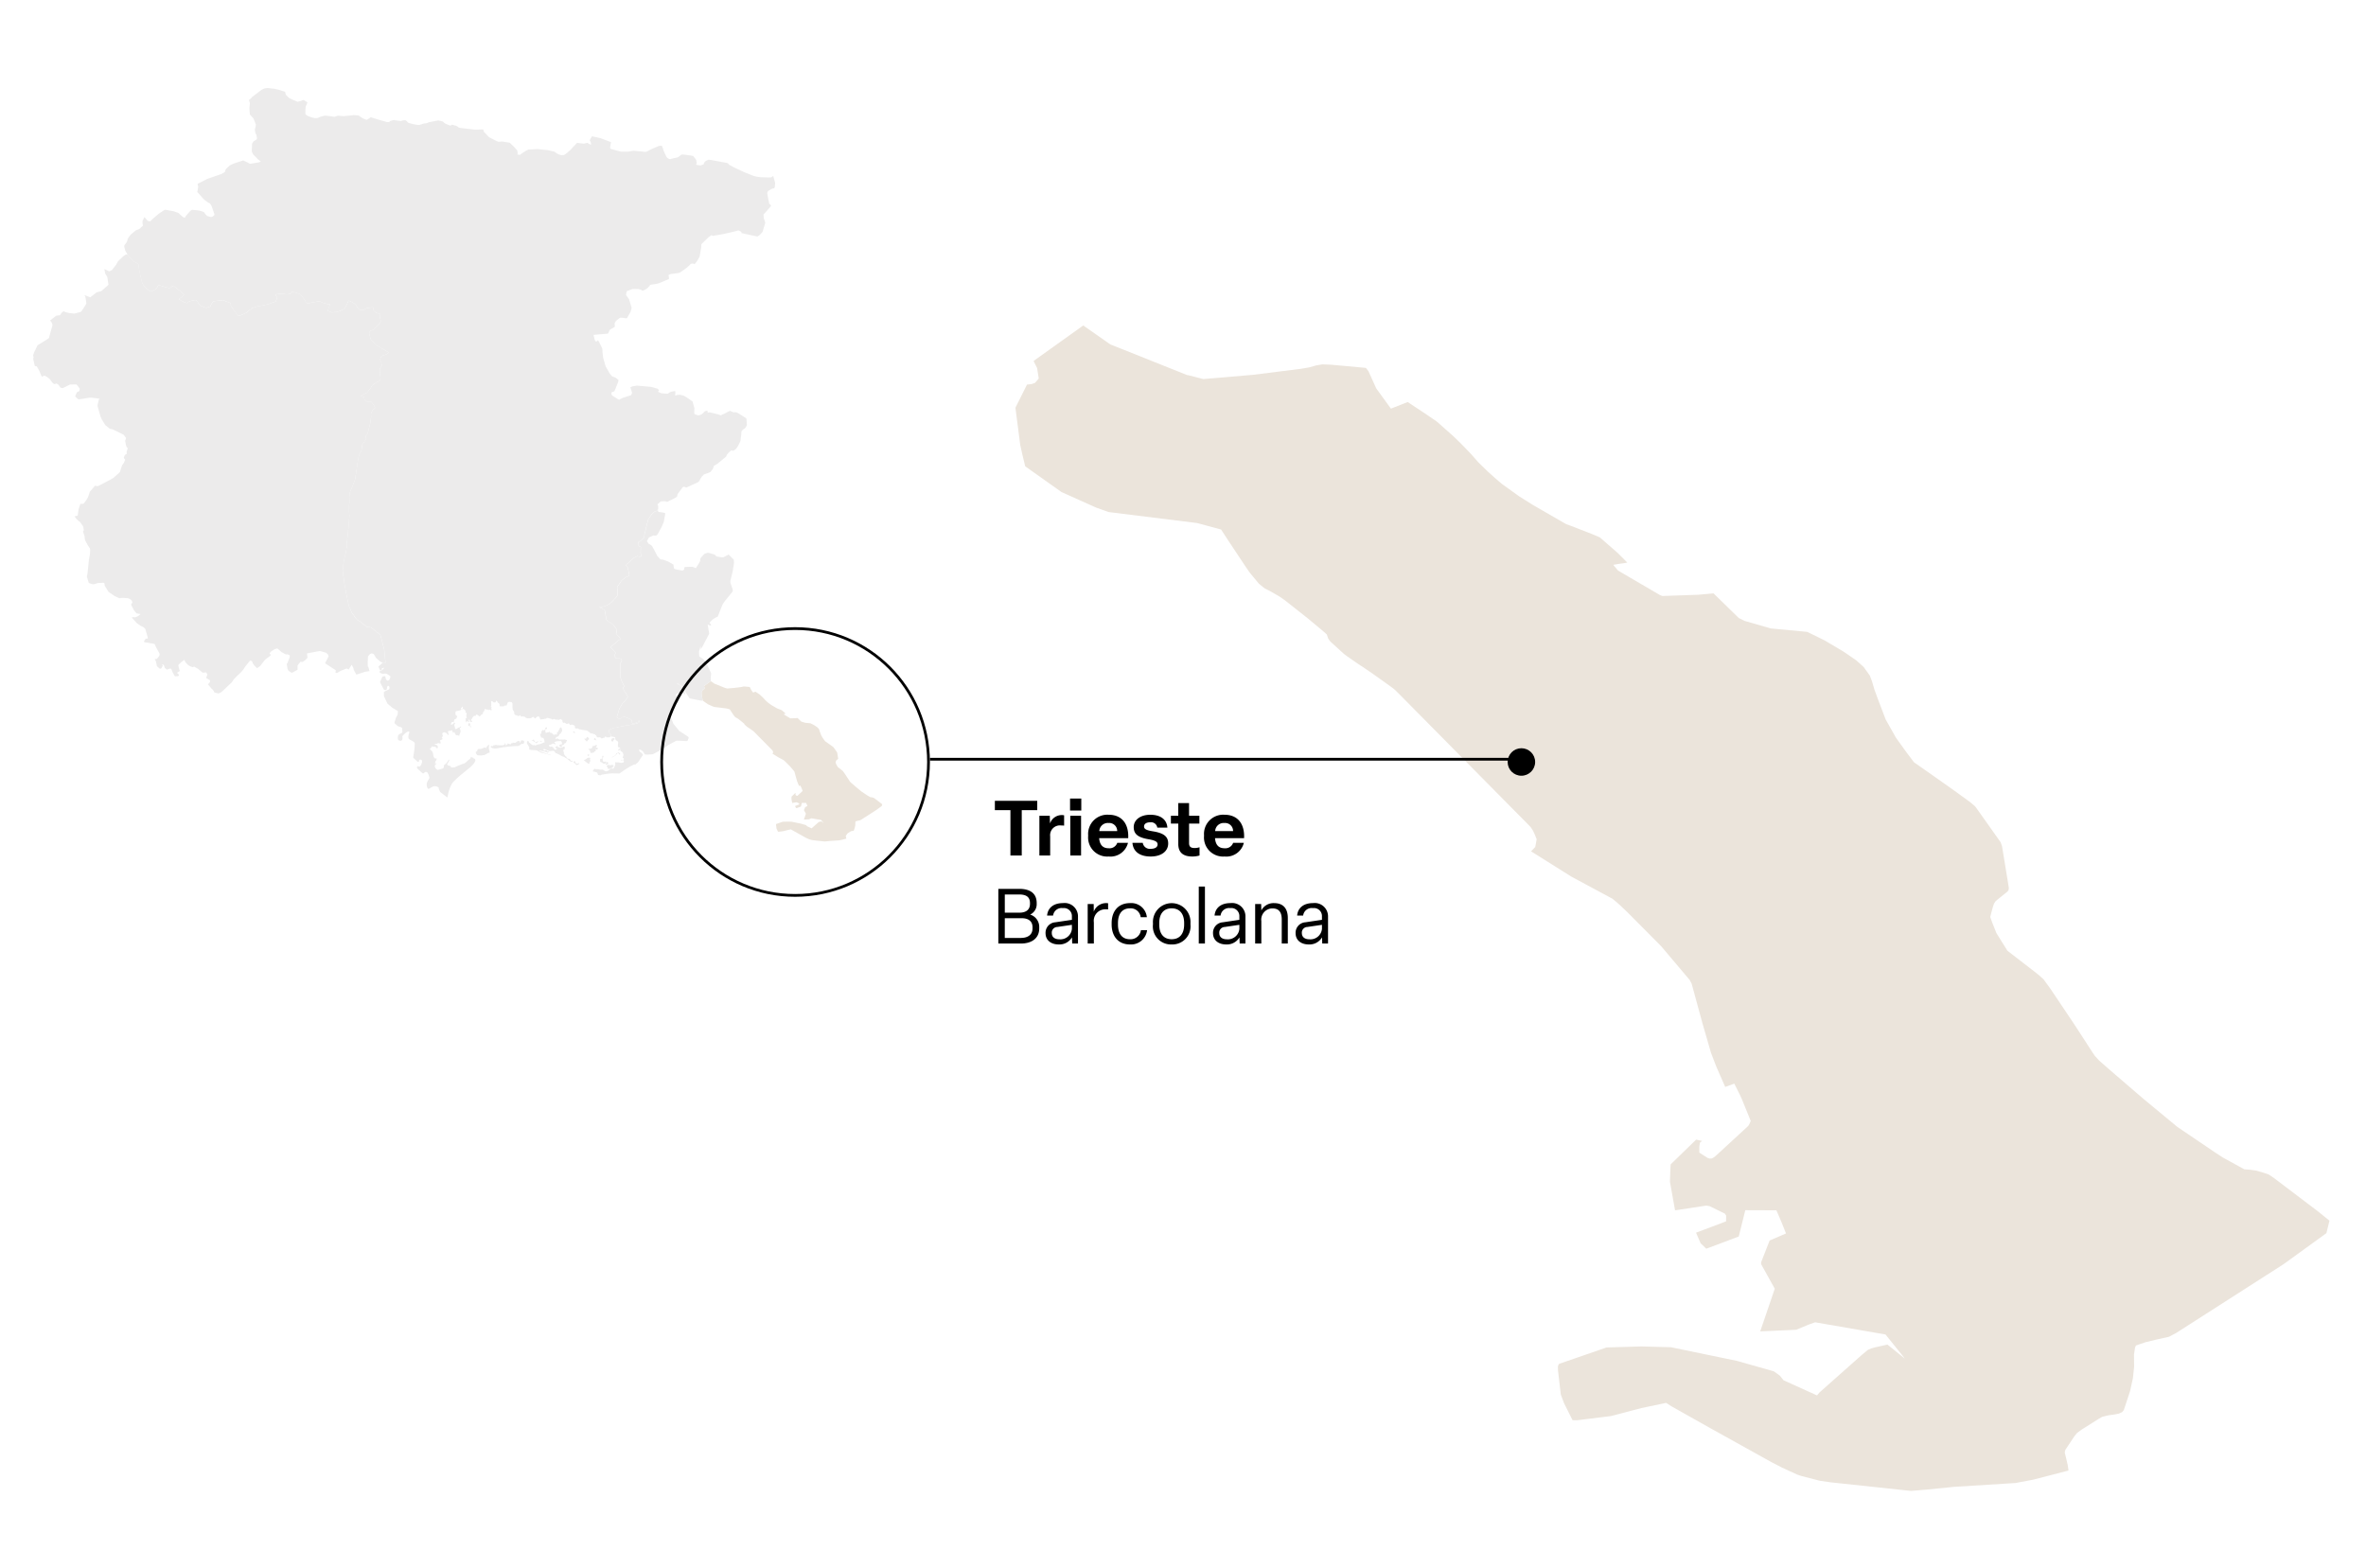
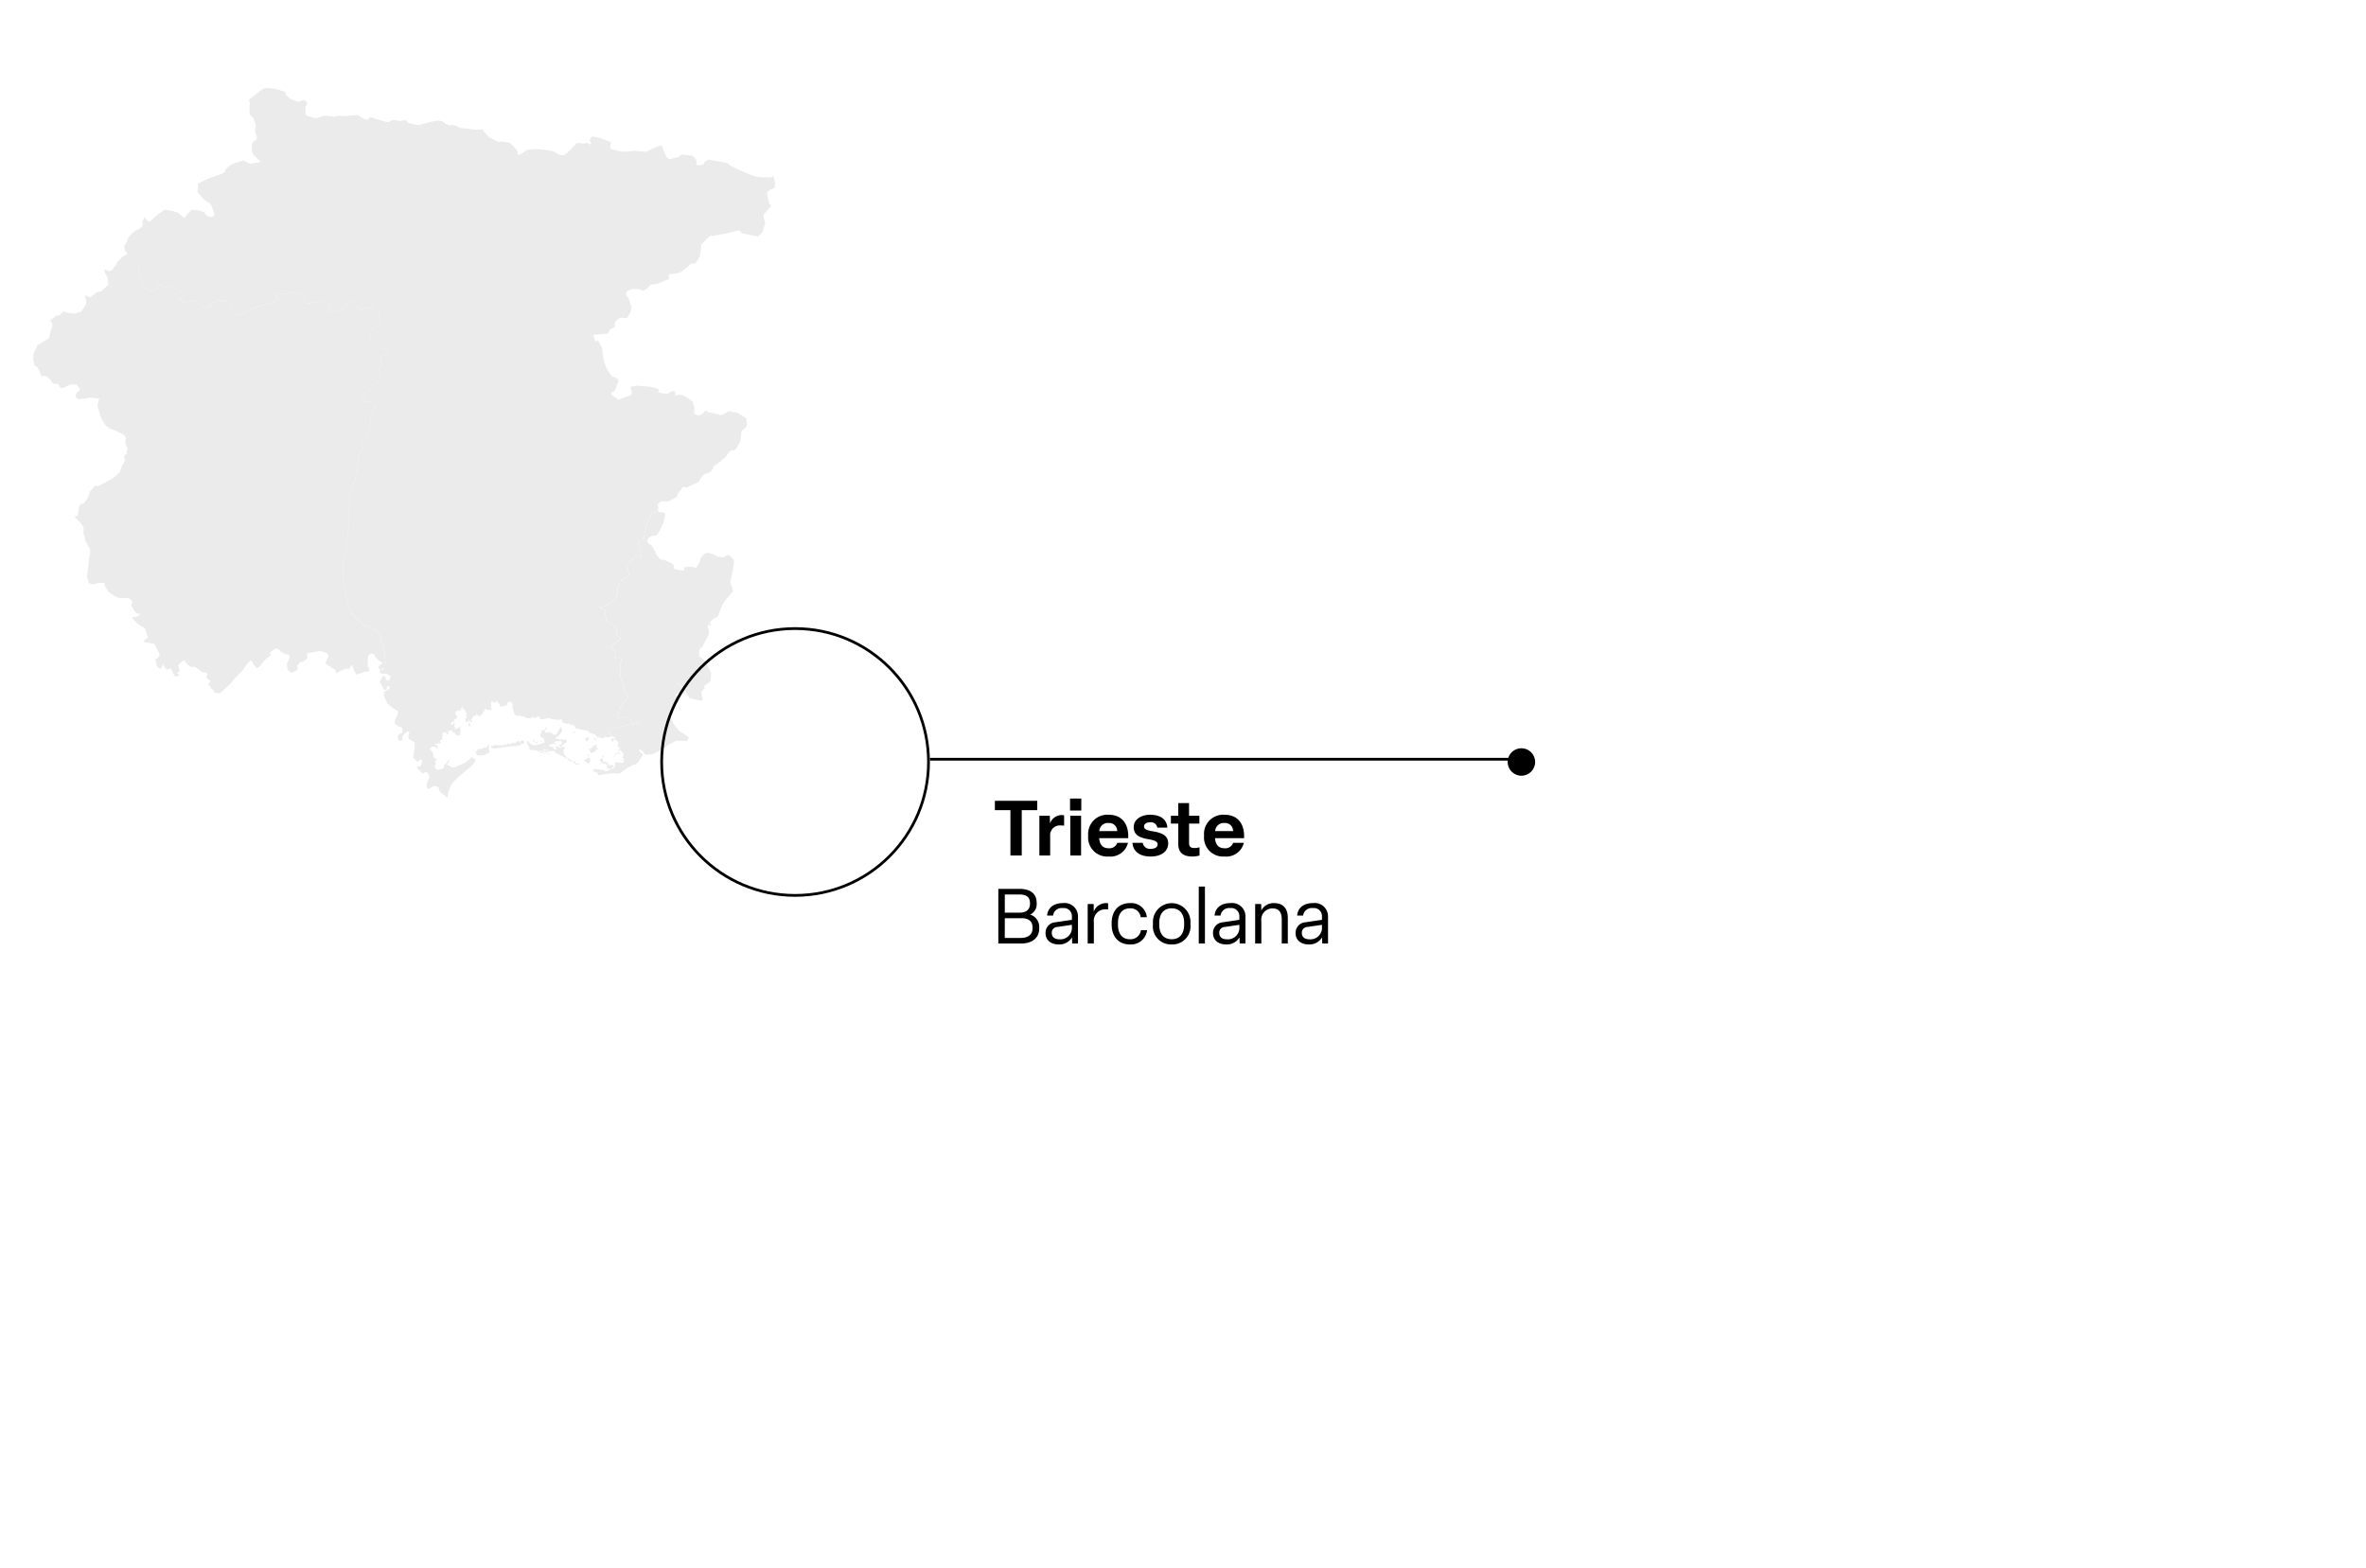
<svg xmlns="http://www.w3.org/2000/svg" width="430" height="285" viewBox="0 0 430 285">
  <rect x="0" y="0" width="430" height="285" fill="#808080" stroke="none" />
  <defs>
    <clipPath id="clip-path">
      <rect id="Rettangolo_147" data-name="Rettangolo 147" width="154.336" height="136.976" fill="#ecebeb" />
    </clipPath>
    <clipPath id="clip-DICEMBRE_Trieste-Barcolana_ENG">
      <rect width="430" height="285" />
    </clipPath>
  </defs>
  <g id="DICEMBRE_Trieste-Barcolana_ENG" clip-path="url(#clip-DICEMBRE_Trieste-Barcolana_ENG)">
    <rect width="430" height="285" fill="#fff" />
    <g id="Raggruppa_5225" data-name="Raggruppa 5225" transform="translate(6 15.997)">
      <path id="Tracciato_7631" data-name="Tracciato 7631" d="M16.841,845.026l-.125.077-.278.206-.161.138-.837.8-.243.457-.058.119-.8,1.023-.426.2-.072.019-.7-.331-.18-.09.122.66.023.117v0l.048.129.08.117.07.093.183.324.043.178.191,1.255-1.253,1.1-.071.058-.053.007-.775.2-1.157.91-.96-.367-.131-.052.18.261.144.819.026.266.02.231-.154.254-.131.213-.624.959-.218.107-1,.259-.108.008-.9-.1-.673-.166-.181-.108-.076-.04-.091.019-.116.066-.017.009-.087.065-.082.079-.346.487-.638.069-.054.023-1.086.843.11.146.109.144.1.16.069.221.038.13-.006.1L2.887,860.2l-.266.187-.366.241-1.336.818-.075.043-.042.057-.623,1.3L0,863.4v0l.056.145v0l.058.113-.088.31L.3,865.194l.051.041.02.018.054.043.059.018.184.015.514.883.179.5.052.121.042.081.169.27.059.066.053-.024.063-.08.044-.053.225-.041.073-.007.029.013.034.017.262.138.054.032.477.367.292.372.185.27.3.275.216.037.085-.045.086-.047.084-.017.082.032.2.13.1.072.333.483-.006.009.4.122.1-.033.119-.056.5-.246.517-.258.139-.071,1.164-.014.385.458.2.3-.006.169-.031.194-.053.091-.044.041-.07.047-.092.03-.078,0L8.045,870l-.132.192-.25.606.034.037.131.132.192.186.126.107.1.049.1.032,1.081-.17.752-.119.092-.009.128-.011.093,0,.107,0,1.052.131.48.084-.186.178-.194.882-.023.106.009.122.009.079.535,1.882.244.529.615.988.78.639.08.032.434.094.786.37,1.261.631.245.325.17.233,0,.04-.006.1-.038.121-.02.043-.043.087-.041.159.171.885.092.2.1.107.054.068.02.1,0,.091-.036.122-.044.138-.092.271.017.4-.085.035-.113.048-.092.072-.029.037v0l-.038.057-.026.041-.129.3-.017.134.05.082.072.073.067.05.051.123-.006.034-.006.046-.02.044-.243.5-.017.031-.134.189-.108.107-.386,1.178-.023.063-.1.134-1.063.951-.138.086-.591.332-.981.519-.653.337-.489.243-.068,0-.277-.043-.071-.017-.1-.024-.931,1.093-.1.278-.118.377-.147.387-.172.316-.156.226-.334.448-.11.134-.194.047-.4-.007-.322,1-.126.836,0,.183-.023.088-.062.031-.121.042-.139.036-.267.059.127.184.171.215.063.067.311.325.031.029.05.028.035.018.1.063.068.047.051.065.092.125.395.555v0l.035.054.045.09.109.568v.065l-.03.078-.023.05-.088.125.283.878.009.162.068.508.485.916.432.644.026.314-.044.723-.2,1.1-.227,2.279-.128.667v.014l0,.011.327,1.071.009.025,0,.008v0l.029.043.179.068.443.135.074.012.063.009.074,0,.2-.028.122-.024.365-.131.05-.028,1.072-.058.071.028.14.131v.276l.06.165.029.048.627,1,1.047.731.073.046.413.191.357.165.209.033.07-.019.073-.026.5-.011.72.044.113.017.073.025.029.015.047.025.148.079.142.083.053.031.079.088.082.107.1.235.006.02v.051l-.112.189-.071.115-.045.056.009.067v.006l.448.881.3.419.06.064.177.179.064.03.652.1-.075.071-.373.312-.05.029-.5.2h-.017l-.131-.031-.152-.025-.215.043-.051.071.906,1,.672.468.38.186.16.071.32.316.39,1.369.076.334-.026.031-.03.031-.105-.013-.014,0-.127.005-.109.045-.045.048,0,0-.268.41.03.09.119.069,1.788.306.271.6.633,1.152L23,917.7l-.023.151-.054.154-.374.456-.056.044-.092.027-.153.02-.137-.018.227.43.171.853,0,.011.5.448.082.03.129-.023.036-.014.06-.046.267-.462.009-.039-.043-.052-.039-.04-.041-.05.014-.055.036-.018.072.012h0l.086.056.062.062.052.06.03.057.042.129.061.2.006.042.394.345.51-.179.116-.035.087.033.091.084.077.114.033.108.023.091.176.4.312.544.039.026.125.013.382-.009.054-.013.035-.021.067-.043.037-.034.026-.029.009-.083-.03-.074-.079-.1-.111-.094-.092-.069-.026-.054.023-.029.039-.026.348-.224.038-.015.035,0,.023.008-.156-.51-.034-.119-.1-.491.066-.07.407-.411.619-.467.064.107.035.08.088.176.072.108.307.343.057.054.05.04.315.217.1.04.406.16.172-.031.069-.057.031-.027.684.38.9.74.564-.063.038.012.043.041.023.021.026.026.15.3,0,.039-.143.364-.1.2.711.423.02.074-.023.268-.235.286-.123.122.684.81.092.068.09.1.128.15.108.15.011.072-.006.068-.009.023.713.2.061.013.083-.008.312-.134.06-.031.1-.075.032-.025.343-.292,1.223-1.166.293-.267.374-.563.822-.85.049-.027.039-.023.405-.394.239-.274.006-.006.294-.373.055-.084.042-.084.017-.044.408-.537.522-.626.108-.087.205.05.213.237.014.04-.023.052-.02.027.273.385.035.05.068.077.093.1.213.205.1.091.059.045.014.011.089-.06.332-.236.07-.053.031-.023.049-.052.078-.089.121-.153.105-.15.283-.365.25-.3.086-.089.069-.06.52-.388.1-.059.323-.317v0l-.006-.008-.255-.287.272-.309.059-.067.534-.336.208-.086.255-.087.071.018.125.044.156.138.491.454.811.429.313-.019.382.186h0l.011.009-.023.346-.4,1.025-.046.067-.067.051-.014.034,0,.048.129.854.158.33.02.025.009.01.492.331.158.019.074-.024.919-.509V920.4l0-.7.557-.682.041.021.207.029.15-.016.49-.358.369-.392-.05-.312-.023-.144v-.007l-.017-.056.011-.27,1.722-.331.626-.1,1.1.312.363.339.091.324-.635,1.254.166.107,1.768,1.155.017.075-.078.326.156.075.132.026h.02l.64-.386,1.081-.431.382.184.419-.662.111-.2.083.109.219.405.052.2.031.185.064.129.218.4.126.227.075.133,1.2-.383.314-.106.056-.018.821-.128-.209-.766-.057-.034-.049-.087-.009-.733.048-1.038.329-.412.29-.148.353.064.057.071.07.087.029.036.072.113.088.138.017.03.009.015.134.247.738.648.49.261.036.08.234-.008.083-.012.106-.026.046-.025-.235-2.284-.211-.948-.488-1.833-.46-.378-.531-.428-.665-.525-.067-.028-.249-.052-.109-.023-.1-.01-.2-.01-1.009-.7-.151-.178-.442-.279-.256-.156-.518-.685L58,910.217l-.073-.127-.373-.854-.174-.433-.479-2.3-.2-1.079-.068-.375-.338-2.408,0-.224.119-1.091.068-.591.052-.233.282-1.1.273-1.578-.029-.437v-.105l.009-.139.014-.152.222-2.068.075-.723.119-1.693-.05-.808-.009-.739.023-.617.046-.281-.029-.948.031-.35.044-.346.044-.17.084-.216.272-.622.587-1.5.208-1.413.336-2.235.095-.415.122-.449.154-.4.1.023.171-.574.057-.206.026-.134.014-.091-.02-.222.009-.127.041-.137.311-.372.383-.67-.075-.31.014-.127.085-.231.155-.154.1-.151.475-1.9.154-1.168-.026-.16-.011-.147,0-.154.044-.141.151-.348.081-.155.157-.187.2-.151.167-.112-.278-.477-.12-.176-.238-.318,0,0-.139-.147h-.011l-.129.01-.2,0-.366-.067-.058-.011-.035-.014-.376-.317-.014-.054L60.175,871l-.011-.039-.1-.058-.38-.16-.123-.028,1.168-.623.6-.745.3-.516.029-.028.045-.047.02-.021.522-.379.35-.212.311-.138.086-.046.183-.33-.061-.646-.046-.125-.033-1.139.137-.123.067-.111.154-.28.02-.078-.13-.514-.03-.071-.105-.231-.084-.229.261-.577.123-.084.254-.08.373-.141.16-.064.107-.055.05-.026.107-.071.075-.054.1-.092-.483-.3-1.811-1.051-.123-.086-.864-.949-.051-.157-.241-.944.006-.087.029-.119.19-.281.11-.059.085-.009.08-.023.2-.07.017-.012.052-.04.822-.8.325-.337.156-.241.056-.1-.026-.119-.179-.727.006-.542-.568-.154-.162-.083-.165-.112-.129-.111-.079-.082-.02-.064-.071-.519-.179-.028-.081,0-.882.129-.433.217-.078.078h-.809l-.116-.09-.133-.129-.208-.263-.026-.044-.078-.147-.113-.15-.047-.053-.044-.044-.305-.283-.36-.207-.589-.265-.035.1-.246.518-.324.653-.066.121-.138.175-1.316.516-.145.017-.758.056-.135-.03-.619-.266-.011-.045.017-.065.017-.051.1-.212.153-.382.16-.441L54,854.016l-.068-.028-.061.05-.082.045-.066,0-.131-.03-.833-.244-.547-.235-.1-.037-.067-.019-.483.077-.383.064-.365.065-.5.1-.158.047-.372-.032-.132-.036-.082-.1-.026-.128-.017-.132-.081-.123-.645-.78-.429-.407-.2-.073-.118-.034-.163-.043-.429-.113-.068-.042-.236-.093-.138.162-.107.127-.088.094-.04.043-.253.046-.445.06-.836-.143-1.125.14-.006.049.069.194.07.131.133.194-.245.7-1.141.419-.633.174-.7.163-.434.066-.122-.012-1.216.381-.871.636-.062.1-.332.228-.948.39-.3.1-.134-.063-1.239-1.651-.042-.075-.02-.077-.026-.1,0-.079.014-.258-.088-.039-.2-.083-1.142-.446-1.482.175-.19.061-.138.078-.308.46-.041.095-.029.111-.031.084-.061.086-.055.034-.57.2-.124.01-.13-.015-.737-.311-.089-.008-.441-.453L30,853.781l-.053-.155-.014-.081-.053-.046-.3-.185-.1-.038-.79.179-.309.112-.158.067-.066.09-.117.07-.123.03-.13-.033-.277-.095-1.048-.57.428-.28.059-.033.285-.266.173-.161.017-.055-.009-.08-.038-.077-1.795-1.453-.054,0-.248.082-.108.066-.06.077-.073.062-.063.035-.244.067-1.158-.315-.778-.251-.207.409-.054.1-.087.113-.112.106-.1.087-.231.112-.607.255-.1-.052-.492-.316-.082-.06-.091-.085-.009-.009-.51-.551-.105-.181-.1-.194L19.8,850l-.063-.261-.157-.668-.242-1.091h0l-.058-.328-.046-.41-.049-.433-.173-.161,0,0-.212-.113-.48-.252L17.3,845.222l-.129-.22Z" transform="translate(0 -814.748)" fill="#ecebeb" />
-       <path id="Tracciato_7632" data-name="Tracciato 7632" d="M3393.8,3012.99l.014.031.073.147.041.261-.046.055-.046.051-.006.005-.084.028-.1.012h-.011l-.29.58.121.937.06.266.026.1.038.159.909.644.861.387.315.113,2.215.275.6.162.185.284.424.638.1.153.229.278.115.094.042.03.075.037.072.038.21.121.142.1.57.45.393.328.082.073.035.1.052.072.34.311.072.054.263.183.1.064.011.005.281.192.422.3.11.082.02.017.154.153,3.2,3.242.03.032.014.017.052.082.043.093.045.115-.023.137-.014.061-.1.106,1.01.634.989.532.029.014.114.093.054.048.215.2.032.033.813.817.713.845.048.094.27.991.213.735.131.341.224.512.228-.083.15.3.036.081.224.549-.029.069-.026.046-.02.023-.772.712-.02.017-.053.044-.053.029-.058,0-.039-.014-.017-.009-.2-.126v-.152l.017-.1.052-.04-.148-.034-.636.618-.006.059-.014.376.128.716.777-.119.088.015.382.187.03.05v.142l-.112.043-.639.24.115.266.141.135.079-.029.733-.276.163-.657.776,0,.006.009.117.273.006.014.113.283-.41.177-.21.537,0,.014,0,.043.34.611-.363,1.065v0l.9-.04.329-.136.146-.051,1.759.3.458.569.02.03-.429-.347-.239.054-.064.014-.1.026-.089.038-.162.134-1.044.927-.068.078-.837-.379-.091-.115-.123-.089-.039-.023-.919-.26-1.643-.34-.739-.02-.871.026-1.172.4-.014.006-.017.02-.014.051,0,.1.07.6.079.212.214.429.109,0,.116-.014.74-.093.757-.2.618-.129.136.087.963.542,1.538.855.26.133.377.174.108.037.465.12.275.039,2,.214.367-.031.708-.071,1.54-.1.448-.084.857-.222.02-.008-.02-.136-.037-.16-.037-.152.015-.066.225-.338.067-.084.114-.084.43-.271.086-.05.151-.036.144-.02.12-.023.083-.038.042-.052.156-.473.071-.321.031-.285,0-.309.026-.171.023-.055.1-.035.133-.045.283-.069.306-.068.179-.094,2.689-1.723,1.07-.775.076-.312-.29-.235-1.1-.836-.125-.084-.17-.056-.15-.042-.14-.02-.151-.012-.536-.294-.207-.135-.93-.63-.855-.707-.862-.742-.241-.212-.1-.115-.051-.074-.135-.206-.017-.028-.327-.5-.588-.875-.165-.227-.113-.1-.136-.108-.655-.505-.275-.44-.1-.261-.051-.142.012-.052.054-.2.029-.083.042-.065.142-.115.146-.116.032-.037.009-.058-.03-.186-.141-.86-.033-.1-.592-.835-.049-.066-.112-.095-.078-.058-.314-.228-.129-.092-.434-.306-.459-.322-.187-.249-.263-.365-.257-.455-.188-.493-.095-.258-.06-.206-.055-.144-.153-.212-.189-.17-.316-.217-.364-.216-.09-.054-.151-.076-.3-.147-.91-.086-.656-.189-.11-.054-.029-.014-.046-.044-.589-.575-.382.034-.9.031-.057-.021-1.052-.615-.087-.1-.006-.006-.026-.037.165-.028.081-.01.1-.019-.233-.234-.454-.4-.206-.087-.522-.2-.114-.041-.83-.479-.347-.218-.431-.31-.188-.162-.153-.138-.244-.237-.071-.08-.12-.135-.252-.26-.18-.175-.275-.245-.146-.129-.329-.224-.4-.261-.418.165-.368-.508-.193-.427-.065-.084-.5-.046-.353-.032-.234-.01-.157.027-.172.049-.209.036-1.2.15-1.244.105-.384-.1-.007,0-1.93-.771-.678-.474Z" transform="translate(-3271.864 -2904.269)" fill="#ebe4db" />
      <g id="Raggruppa_5224" data-name="Raggruppa 5224" transform="translate(0 0.003)">
        <g id="Raggruppa_5223" data-name="Raggruppa 5223" transform="translate(0 0)" clip-path="url(#clip-path)">
          <path id="Tracciato_7633" data-name="Tracciato 7633" d="M2519.853,2180.808l.073-.118h.118l.018.163.082.091.073.073.009.063-.082.064-.027-.136-.027-.036-.082.054-.109.019a.142.142,0,0,0-.054-.073.329.329,0,0,1-.082-.082l.091-.082Zm-3.785,4.222.167-.18.116.09.116.3.308.128.206-.1.026-.155.052.206-.052.167-.192.051-.193.064-.154-.141s-.1-.167-.154-.18a1.846,1.846,0,0,1-.206-.09Zm-6.149-3.84h.127l.218.073.036.145-.181-.054s-.036-.091-.109-.091-.109-.054-.091-.073m-1.38-.073.127-.037.091-.091.091-.036.091.2.091.145.164.127h.127l.146-.109.2-.036.036.036-.163.127-.073.054-.146.127-.109-.019-.073-.163-.2-.073-.127-.091-.073-.073h-.272l.073-.091Zm2.416-2.289.145-.073h.145v.2l-.054.091-.109.055h-.109l-.073-.145.055-.127Zm5.122.89-.109-.218.146-.018.182.091.073.2-.182-.036Zm-8.463,1.743v.164l.091.2.127.181.091.182.109.164v.218l-.018.2.363.091.89.036.29.109.309.2.309.146.545.109.636.163.29.091.327.072-.091-.072-.4-.11-.636-.2-.49-.181-.309-.091-.2-.073-.036-.091h.218l.382.091.327.073.454.109.182.127.218-.145s0-.073-.091-.073-.236-.018-.236-.018l-.036-.145-.181-.091-.236.073-.182-.036-.018-.255s.182.019.254.036a2.425,2.425,0,0,1,.309.146c.073.036.218.091.291.127a.608.608,0,0,0,.273.072c.109,0,.381-.036.381-.036s.163-.018.236-.018a.969.969,0,0,1,.254.091l.127.218.164.145.2.055.236.127.291.145.327.2.4.127a2.441,2.441,0,0,0,.327.218,1.492,1.492,0,0,1,.291.164c.073.054.272.236.272.236s.2.2.272.2a.731.731,0,0,1,.218.073s.109.109.109.036.109-.2.018-.2h-.163s-.127-.019-.164-.109a1.54,1.54,0,0,0-.164-.254l-.163-.018-.236-.055-.163-.127s.036-.181-.036-.181-.182-.146-.182-.146l-.163-.218-.091-.09-.018-.273-.091-.345a1.893,1.893,0,0,0,.018-.218c0-.091.182-.036.182-.036l.054-.345v-.145l-.218-.036-.309.163-.272.055-.236-.091s-.218.018-.218-.055a.692.692,0,0,0-.018-.145h-.164l-.181.073-.109.182.182.109.108.109-.018.055-.218.109h-.127l-.127-.145-.109-.146-.146-.2-.091-.018-.218-.073-.054.091-.218-.109-.109-.091v-.164l.164-.018.127-.055.236-.091.163-.073.055-.055.218.109.145.054.091-.054-.054-.127-.164-.091.018-.145.236-.073.163-.054.491-.036h.291l.127.163.073.309-.054.091-.254.055-.127.054-.091.164.091.109.127.054.054.091h.127l.073-.054.073-.127-.073-.055v-.145l.109.036.181-.054.109-.109.073-.146.29-.127.037-.182.163-.218-.055-.091-.436-.127-.182.036-.436-.018-.218.036s-.181-.091-.272-.145-.145-.091-.145-.091l-.2.091-.218-.036.145-.2s.055-.127.127-.127a1.311,1.311,0,0,0,.309-.127l.091-.127.091-.2.109-.091.091-.036.145-.272.091-.073.073-.254-.019-.164-.073-.236-.163-.182-.2.2-.036.2-.091.127-.127.091.054.145-.164.109-.146.036.037.145-.018.254-.019.073-.145-.073-.127-.073-.036.091-.127.072-.254-.091-.091-.091-.073-.127-.146-.073-.127.073-.073-.109-.091-.108-.109-.055-.109.109-.2.018-.127.055-.182.018-.036-.145-.073-.109.073-.182-.018-.073-.073-.054-.072-.037-.073.127s.054.164-.055.073a.518.518,0,0,1-.145-.182l-.091-.018.018.109v.055l-.073.036-.109.054-.018.073h-.091l.036.109v.291l-.218.109-.073-.109.036.109.055.145.036.127.054.164.054.182.236.054.182.036.091.145.091.291v.146l.073.2-.272.073-.418.2-.272.073-.345.073-.273.091-.054.054-.109.036-.073-.127-.127.054h-.218l-.2-.109-.2-.145-.182-.182-.127-.036-.055-.236-.091-.018h-.163l-.036.073-.018.127Zm11.032,2.824.273-.028h.145l.045.073v.109s-.063.182-.036.218a.234.234,0,0,1,.055.118v.145l-.118.091-.045.109v.127l-.055.109-.09.036a.945.945,0,0,0-.118-.091,2.087,2.087,0,0,1-.173-.127l-.136-.091-.218-.173-.154-.108-.045-.063.109-.1.164-.064.155-.082.109-.118.136-.091Zm-.036-.563.236-.073.091.127-.118.118s-.173.091-.173.054-.027-.263-.036-.227Zm3.129,1.261.1-.026.077.026.077.006.032.039-.019.071-.051.071-.039.026-.025.1-.065.02-.115.007-.058.039-.007.077a.032.032,0,0,1-.038-.026.593.593,0,0,1-.007-.09l-.1.019-.1-.064s-.013-.013-.045-.039a.629.629,0,0,1-.077-.083l-.071-.006-.1-.071-.083-.019s-.077-.025-.09-.051a.482.482,0,0,1-.026-.077l-.007-.122v-.1c0-.026.013-.135.013-.135l.006-.083.039-.026.18.006.064-.045.058-.064.045-.058.006-.1-.006-.07-.026-.1.019-.083.083-.052.058-.006.052.071.026.071-.006.051-.039.058-.045.045v.116l-.019.083s0,.013-.026,0-.057-.032-.057-.032l-.026.045.026.064.038.013.013.064.006.1v.116l.007.116.051.038.077.045.051.07h.038l.026-.025.045-.019.052.006Zm.347.161.058-.1.083-.013.109.122.045.064-.038.167-.1.064c-.032.02-.109.071-.109.071l-.129.013-.116-.058-.006-.045a.057.057,0,0,1,.032-.045.974.974,0,0,0,.09-.071l.032-.084.052-.09Zm.006.648.058-.09s.077-.045.1-.064.154-.09.154-.09l.083-.006.045.051a.788.788,0,0,0,.122.032c.026,0,.1-.013.1-.013l.09.039a.065.065,0,0,1,.064-.045.08.08,0,0,0,.071-.052l.083.026.122.006.1.058.083.083.045.083-.077-.013-.032.039-.064.045-.013.045-.019.083-.064.083-.064.019-.064.006-.052.026-.1.045-.026.032-.083.032-.039.025-.052.026-.026.006-.09-.026-.071-.02-.051.02-.09.032-.026-.064a.921.921,0,0,0-.013-.1.435.435,0,0,1-.007-.078s-.045-.1-.07-.1-.071-.077-.071-.077l-.039-.052-.032-.058Zm-2.26-3.666.1-.052.154-.115.128.026h.18l-.077.129-.116.154-.064.154.244.013.1.039-.026.231-.09.1-.141-.051-.154-.077.013.051.039.231-.077.141-.167.026-.129.206-.308.038-.154.026-.141-.013a.246.246,0,0,0-.013-.128l-.064-.193s.025-.141-.026-.154a.766.766,0,0,1-.141-.064l-.116-.115s.064-.09.116-.077a1.214,1.214,0,0,0,.257-.026l.18-.064.1-.1.077-.09-.013-.154.064-.09h.257Zm-1.367-1.646.227.073.136.127.082.209-.227.155-.082.181s-.118.109-.154.091-.136-.191-.173-.209a1.613,1.613,0,0,1-.154-.118l-.091-.2.191.018.145-.018.091-.182.009-.127Zm4.576,3.737.046-.05.082-.059.068-.05.1-.042.077-.018.073-.023.018.036-.091.046-.064.027-.1.032-.041.032-.05.036-.05.022-.045.032Zm.886-.786.054-.018.045.013.009.059-.032.036-.059.055-.059.077-.032.036-.036.05-.068.063-.046.032-.05.054-.05.05-.064.009-.023-.041.041-.036.046-.032.05-.046.045-.041.055-.032s.027-.027.027-.045,0-.073,0-.073l.022-.073.059-.064Zm.374-.843.128.013s.045-.013.045.019v.1l.039.09.026.026.013.09-.122-.026-.077-.032-.032.032-.013.064-.071.026-.039-.077v-.115l.045-.039.077-.026.045-.051-.045-.039-.071.013-.006-.071.058.007Zm-.083.661.1.064.013.071-.064.026h-.1l-.077-.038-.013-.045.064-.039Zm.161.167.058-.019.07.064.045.128-.064.071-.09.032-.058-.109-.064-.077-.083-.026.051-.007Zm-1.3-2.618.236-.118.181.036.046.127s-.009.1-.046.118-.154.073-.154.118a1.292,1.292,0,0,1-.109.245.285.285,0,0,1-.164-.018c-.054-.036-.1-.055-.118-.1a1.12,1.12,0,0,1-.036-.163l.036-.109.055-.009v-.091c0-.036-.028-.1.009-.082A.628.628,0,0,1,2523.077,2180.8Zm-1.952,6.584-.119.082-.19-.019-.273-.045-.054-.118-.091-.263s-.118-.109-.172-.109a.95.95,0,0,1-.273-.082.375.375,0,0,0-.145-.027l-.209-.036-.027-.1.127-.164.146-.2.127-.055.045.091.272.018.2-.009.155.019.263.081.2-.018.236-.009.136.054a1.066,1.066,0,0,0,.137.118c.036.018.2.109.245.136a.685.685,0,0,0,.245-.009l.218-.082.182-.1.163-.145.146-.073.163-.109.127.027.136.054.122-.095.18-.333.077-.257.051-.18-.051-.334h.077l.257.026h.308l.308.077h.257l.257-.026.128-.18v-.205l-.18-.1-.205.128h-.077v-.205l.128.1.154-.051.18-.052v-.206l-.1-.051-.128-.051.077-.257.077-.206v-.154l-.1-.308-.18-.18-.206-.129-.077-.257-.077-.359-.334-.129-.026-.231v-.206l.051-.411-.154-.257-.231-.077-.154-.257v-.282l-.128-.077-.36-.077-.286-.008-.009-.131v-.155l-.014-.094-.033-.081-.068-.041-.075-.046-.054-.083-.2-.551.837-.356.081-.034.532-.074.442-.125,1.634-.3.857-.126.047,0,.045,0,.063-.015.821-.252.1-.055.087-.065.02-.062.045-.267-.1-.029-.119.218-.066.062-.292.121-.361.142-.116.025-.122,0-.092-.039-.049-.082-.017-.067v-.062l-.015-.173-.006-.072-.008-.084-.067-.109-.074-.056-.112-.048-1.287-.517-.189.151-.171.126-.179.11-.165.038-.128-.017-.142-.061-.083-.069-.029-.039-.047-.066-.029-.084.454-1.506.5-.84.587-.624.452-.644-.293-.58-.389-.56-.054-.1-.121-.317-.063-.172.121-.045.146-.056.029-.013-.209-.462-.226-.467-.1-.181-.185-.58v-.27l-.009-1.133-.006-.609-.009-.229-.006-.293,0-.129.045-.019.153-.063.075-.576-.02-.01-.366-.155h-.136l-.29,0-.19.009-.35-.365v-.165l.031-.112.055-.075.051-.068.035-.128.026-.149-.091-.106-.81-.868,1.6-1.35.079-.025.069-.051.02-.1-.073-.166-.1-.168-.07-.062-.017-.014-.492-.534.067-.24.066-.3.032-.164-.72-.939-1.036-.68-.184-.267-.292-1.667-.967-.564.533-.046.463-.126.216-.081.285-.139.587-.385.227-.218.861-.922.044-.1.059-.161.02-.071-.034-1.063-.026-.223.006-.131.8-1.156.8-.647.115-.021.423-.17.045-.11v-.128l-.014-.1-.225-1.033-.032-.117-.037-.111-.285-.325.031-.077.1-.116,1.373-1.208.618-.309.1.1.084.045.147.04.113,0,.124-.035.045-.077-.006-.107-.006-.053-.053-.523.026-1.037-.151-.056-.115-.059-.114-.079-.014-.1-.02-.637.144-.028.125-.044.129-.092.64-.639.062-.614.645-2.608.057-.1.561-.829.574-.542.14-.019.14-.049.117-.067.212-.263-.035.32.093.118.051.037.114.018.328.042.255.037.455.083v.035l0,.33-.223,1.179-.02.094-.037.091-.345.826-.657,1.194-.052.089-.19.231-.02,0-.231.052-.222-.005-.072-.021-.076,0-.752.338-.041.026-.334.609-.02.063.279.45.1.072.065.03.067.02.053.029.238.166.074.068.071.083.055.095.512.951.209.416.074.2.592.661.076.069.481.055.891.324.985.577.014.052-.009.075.045.364.02.116.039.1.057.061.1.04.167.046.278.056.727.14.167.015.125-.039.1-.055.085-.063.042-.1v-.1l.009-.11.029-.106.052-.052.427-.03.969-.018.314.116.267.132.042-.006.612-.976.058-.1.135-.313-.009-.071-.011-.09,0-.072.023-.054.085-.178.042-.078.646-.688.509-.156.061-.014.1.012.185.024.928.284.073.032.035.04.182.178.08.056.138.07.85.122.2.013.08-.02.957-.492.925.929.046.6-.239,1.533-.416,1.694-.006.087.006.2.032.172.063.2.082.229.067.187.066.2.11.333.008.034-.006.265-.029.05-.051.079-.661.829-.712.862-.356.531-.036.069-.014.03-.056.131-.4,1-.31.8-.05.115-.062.14-.074.023-.132.051-.257.142-.246.15-.1.071-.094.067-.588.586.051.058.072.089.092.136.045.078.026.049.014.035,0,.018-.042.032-.1.02-.088-.014h-.008l-.387-.185.243,1.507.023.171-.017.056-1.183,2.263-.056.1-.135.212-.144.184.011-.584-.136.387-.179.625.009.474.034.413.194.141.119.085.148.093.1.062.1.081.3.288.254.311.063.089.828,1.807.044.111.006.055-.086.921.03.469-1.24.885.014.031.073.146.041.262-.046.055-.046.051-.006.005-.084.028-.1.012h-.011l-.29.58.121.936.06.266.026.1-.012.075-.006.022,0,.014-.012.014-.014.011-.023.014-.017.009-.07.019-.039.009h-.034l-2.125-.42-.094-.124-.432-.653-.3-.466-.029-.051-.239-.382-.227-.345-.023-.032-.026-.035-.023-.032-.031-.039-.059-.069-.026-.031-.02-.019-.153-.115-.037-.027-.1-.062-.407-.235-.058.083.033.02.029.017.069.035.029.011h.014l.011,0h.029l.02.006.076.028.039.017.056.029.017.01.051.032.043.029.026.017.02.02.023.021.039.045.02.025.232.308.266.391.012.02.328.693-.052.043-.13.092-.038-.041-.075-.091-.032-.038-.029-.038-.091-.112-.068-.084-.057-.063-.064.012-.9.329-.155.171-.058.095.223.292.182.149.3.2-.109.455-.338.333-.072.09-.035.05-.351.515-.137.058-.02.009-.015.017-.044.062-.026.048-.384.751-.062.184-.014.138v.023l.006.607,0,.014.484,1.19.379.472.669.818,1.64,1.081.091.144.006.026-.075.25-.036-.012-.029.2-.034.056-.066.075-.062.029-.1.02-.81-.043-.969-.026-.145.046-.765.406-.493.262-.156.083-.231.158-.225.2-.35.262-.278.16-.134.07-1.536.793-.172.035-.783.055h-.072l-.083,0-.323-.026-.062-.032-.133-.207-.046-.093-.023-.047-.049-.061-.088-.093-.073-.076-.05-.045-.187-.138-.1-.06-.044-.011-.1-.017-.116-.017h-.04l.039.131.076.243.288.193.279.282.032.131-.04.064-.756,1.147-.1.123-.084.075-.4.346-.052-.02-.139.006-.07.026-.121.048-.6.293-1.01.636-.1.073-.79.565-.057-.011-1.331-.021-.692.06-1.151.171-.045.025Z" transform="translate(-2417.839 -2062.54)" fill="#ecebeb" />
          <path id="Tracciato_7634" data-name="Tracciato 7634" d="M526.031,121.767l.024.093.221.072.066.07.035.135,0,.044-.014.077-.026.093-.079.179-.154.236-.15.185-.084.1-.328.316-.169.16-.394.322-.446.363-.372.3-.478.389-.207.177-.5.451-.089.081-.5.506-.082.089-.064.075-.053.074-.066.1-.242.46-.114.276-.079.209-.107.327-.134.493-.147.738-.149-.106-.075-.054-1.1-.841-.258-.611.006-.023.006-.03v-.029l0-.02-.012-.045-.017-.032-.026-.029-.029-.023-.057-.043-.192-.1-.034-.009-.076-.023-.056-.011-.083-.011-.091-.006-.079,0h-.05l-.064.006-.064.011-.049.011-.075.032-.209.1-.119.07-.067.045-.123.079-.129.067-.043.02-.07.02-.038.011h-.023l-.023,0-.026-.011-.017-.011-.05-.042-.029-.038-.026-.042-.034-.062-.02-.044-.056-.158-.029-.091,0-.029,0-.053-.006-.186v-.107l0-.06.011-.056.063-.208.006-.014.081-.174.326-.568-.014-.19-.142-.414-.04-.111-.134-.251-.1-.1-.105-.044-.109-.011-.134.017-.192.154-.1.088-.047.026-.036-.011-.069-.023-.133-.1-.723-.661-.1-.1-.075-.151,0-.127.037-.1.032-.044.017,0,.043-.009.119.033.133.029.076-.009.058-.014.07-.053.08-.1.074-.14.065-.133.048-.144.065-.227.017-.121-.029-.123-.063-.118-.128-.066-.117-.014-.133.03-.053.06-.035.1-.031.123-.037.09-.06.011-.048.009-.064-.011-.67-.606-.114-.107-.045-.107v0l.014-.087.208-1.335.068-1.059-.02-.106-.048-.115-.117-.113-.159-.105-.236-.138-.118-.064-.117-.046-.151-.093-.133-.127-.066-.179,0-.219.029-.223.026-.145.034-.132.009-.038.068-.155.017-.133-.017-.017-.046-.051-.1-.026-.062.006-.037.006-.118.056-.167.1-.178.145-.187.156-.325.334-.04.068.006.107.017.145v.146l0,.111-.02.058-.026.08-.071.077-.109.068-.067.035-.107.006-.051-.017-.061-.02-.048-.017-.06-.023-.1-.043-.048-.042-.06-.157-.017-.186.006-.169.009-.063.03-.214.1-.16.125-.092.146-.081.162-.076.121-.068.093-.064.04-.085-.04-.7-.032-.086-.1-.072-.109-.052-.116-.033-.129-.042-.179-.063-.194-.1-.161-.133-.251-.216-.091-.112-.031-.116.009-.094.253-.807.3-.551.058-.646-1.018-.615-.879-.737-.649-1.378,0-.778.763-.368.1-.051.108-.1.044-.111,0-.142-.034-.138-.069-.108-.1-.082-.061.015-.033.009-.061.042-.011.013-.049.1-.029.122-.02.118-.011.135-.037.1-.108.1-.15.039-.128-.028-.092-.057-.009-.012-.053-.069-.607-1.151-.056-.13.032-.123.352-.786.083-.109.091-.027.02-.006.145-.041.061-.011.143.042.05.11.033.169.023.141.056.141.091.1.112.1.108.025.121-.038.043-.018.054-.029.09-.113.138-.318.039-.184-.017-.107-.113-.086-.154-.113-.182-.123-.026-.018-.164-.088h0l-.134-.038-.055-.008-.091-.014-.169.013-.061.007-.146.025-.059-.006-.106-.011-.125-.035-.047-.019-.079-.031-.21-.131-.029-.052.039-.181.045-.078.135,0,.117-.044.058-.023.1-.116.056-.034.049-.03.273-.345-.473.172-.014.288-.04.011-.009,0-.042.011-.059.014-.124.007-.061-.1-.065-.129-.175-.378-.017-.079.117-.112.671-.579.036.08.234-.008.083-.012.106-.025.046-.025-.235-2.284-.211-.948-.488-1.833-.46-.378-.531-.428-.665-.525-.067-.028-.249-.052-.109-.023-.1-.01-.2-.01-1.009-.7-.151-.178-.442-.279-.256-.156-.518-.685-.383-.512-.073-.127-.373-.854-.174-.433-.479-2.3-.2-1.079-.068-.375-.338-2.408,0-.224.119-1.091.068-.591.052-.233.282-1.1.273-1.578-.029-.437v-.105l.009-.139.014-.152.222-2.068.074-.723.119-1.693-.05-.808-.009-.739.023-.617.046-.281-.029-.948.031-.35.044-.346.044-.17.084-.216.272-.621.587-1.5.208-1.413.336-2.235.095-.415.122-.449.154-.4.1.023.171-.574.057-.206.026-.134.014-.091-.02-.222.009-.127.041-.137.311-.372.383-.67-.075-.31.014-.127.085-.231.155-.154.1-.151.475-1.9.154-1.168-.026-.16L507.4,59.4l0-.154.043-.141.151-.348.081-.155.158-.187.2-.152.167-.112-.278-.477-.12-.176-.238-.318,0,0-.14-.147h-.011l-.129.009-.2,0-.366-.067-.058-.011-.035-.014-.376-.317-.014-.054-.084-.326-.011-.039-.1-.058-.38-.16-.123-.028,1.168-.623.6-.745.3-.516.029-.028.045-.047.02-.021.522-.379.35-.212.31-.138.087-.046.183-.33-.061-.646-.046-.125-.034-1.139.138-.123.067-.111.154-.28.02-.078-.13-.514-.03-.071-.105-.231-.084-.229.261-.577.123-.084.254-.08.373-.141.16-.064.107-.055.05-.026.107-.071.075-.054.1-.092-.483-.3-1.811-1.051-.123-.086-.864-.949-.051-.157-.241-.944.006-.087.029-.119.19-.281.11-.059.085-.009.08-.023.2-.07.017-.012.052-.04.822-.8.325-.337.156-.241.056-.1-.026-.119L509,41.574l.006-.542-.568-.154-.161-.083-.165-.112-.129-.111-.079-.082-.02-.064-.071-.519-.179-.028-.081,0-.882.129-.433.217-.078.078h-.809l-.116-.09-.133-.129-.208-.263-.026-.043-.078-.147-.113-.15-.047-.053-.044-.044-.305-.283-.36-.207-.589-.266-.035.1-.246.518-.324.653-.066.121-.138.175-1.316.516-.145.017-.758.056-.135-.03-.619-.266-.012-.045.017-.065.017-.051.1-.212.153-.382.16-.441-.014-.023-.068-.028-.061.05-.082.045-.066,0-.131-.03-.833-.244-.547-.235-.1-.037-.067-.019-.484.077-.384.064-.365.065-.5.1-.158.047-.372-.032-.132-.036-.082-.1-.026-.128-.017-.132-.081-.123-.645-.78-.429-.407-.2-.073-.118-.034-.163-.043-.429-.113-.068-.042-.236-.093-.138.162-.107.127-.088.094-.04.043-.253.046-.445.06-.836-.143-1.125.14-.006.049.069.194.07.131.133.194-.245.7-1.141.419-.634.174-.7.163-.435.066-.122-.012-1.215.381-.871.636-.062.1-.332.228-.948.39-.3.1-.134-.063L481.99,39.7l-.042-.075-.02-.077-.026-.1,0-.079.014-.258-.088-.039-.2-.083-1.142-.446L479,38.721l-.19.061-.138.079-.308.46-.041.095-.029.111-.031.084-.061.086-.055.034-.57.2-.124.01-.13-.015-.737-.311L476.5,39.6l-.441-.453-.082-.119-.053-.155-.014-.081-.053-.046-.3-.185-.1-.038-.79.179-.309.112-.158.067-.066.09-.117.07-.123.03-.13-.033-.277-.095-1.048-.57.428-.28.059-.033.285-.266.173-.161.017-.055-.009-.08-.038-.077-1.795-1.453-.054,0-.248.082-.108.066-.06.077-.073.062-.063.035-.244.067-1.158-.315-.778-.251-.207.409-.054.1-.087.113-.112.106-.1.087-.231.112-.607.255-.1-.052-.492-.316-.082-.06-.091-.085-.009-.009-.51-.551-.105-.18-.1-.194-.125-.273-.063-.262-.157-.668-.242-1.091-.058-.328-.046-.41-.049-.433-.173-.161,0,0-.212-.113-.48-.252-1.015-1.061-.129-.22-.4-.736-.18-.738-.017-.075.05-.085.089-.146.244-.308.239-.522-.009-.121.04-.1.3-.465.1-.132.119-.143.124-.121.764-.646.151-.077.534-.207.684-.628-.066-.332-.02-.168v-.185l0-.134.038-.1.266-.551.06-.053.017,0,.562.665.471.1.026-.053.385-.374.273-.238.736-.64.372-.267.669-.434.269-.123,1.581.3.639.228.178.082.479.426.249.238.226.129.135.059.07-.02.069-.122.119-.19.777-.891.08-.061.054-.041.147-.081.1-.037,1.213.121.344.1.529.174.146.147.1.2.4.395.553.142.162.03.282-.1.29-.255.006-.083,0-.072-.536-1.54-.273-.414-.086-.055-.107-.034-.122-.059-.69-.514-.129-.119L475.83,18.89l.006-.017.079-.328.07-.457.006-.145-.006-.106-.1-.419.424-.206.488-.243.3-.155.528-.278.2-.072,2.214-.77.2-.066.467-.272.139-.1.051-.078,0,0,.011-.09.046-.182.026-.071.11-.147.643-.6.136-.083.6-.278,1.719-.56.623.285.62.328,1.683-.283.274-.168-.105-.062-.109-.067-.117-.087-.216-.175-.826-.854-.263-.49.006-.616.038-.859.26-.412.177-.11.3-.188.152-.177.006-.058-.03-.206-.048-.273-.051-.218-.034-.134h-.006l-.087-.018-.122-.63-.011-.117.02-.122.061-.19.112-.605-.438-1.112-.192-.231-.1-.09-.073-.08h0l-.306-.356-.023-.344L485.32,3.6l.085-.854-.155-.509.011-.083.084-.086L485.461,2l.227-.2.032-.1,1.775-1.35.087-.05.473-.224.313-.049L488.574,0l1.23.131.236.052.553.123,1.184.373.067.121V.932l.081.22.063.14.4.386.144.131.633.322-.009-.011.93.384.19-.05.458-.123.273-.15.224.021.62.408-.006.045-.043.119-.141.349-.09.15-.042.18-.037.542-.009.6.014.163.172.156.23.155.468.182.421.13.479.093.288-.009.22-.034.315-.164.893-.239.437.023.575.067.779.121.617-.211,1.016.092,1.368-.132.273-.029.212-.038.9.069.093.074.614.414.422.193.194.073.153.045.058-.032.261-.157.139-.093.1-.086.177-.108,1.1.346.831.246.951.264.122.029.367-.018.134-.178.6-.17.131-.016.136.042,1.087.142.361-.11.44-.04.085.034.09.056.413.4.867.233.911.151.145,0,.148-.037.735-.236.508-.052.381-.175,1.717-.333.1.015.117.026.448.106.21.07.145.159.146.127.173.1.107.048.641.257.117.044.173-.092.117-.086.783.208.137.074.218.151.088.08.125.039.173.04,2.716.316L527.6,7.53l.232.034.023.093.051.272.929.985.082.051,1.327.679.176.07.162.061.2-.011.284-.022.148-.022,1.413.226.848.816.521.6.017.074.049.355-.032.3.469.052.508-.378.681-.423.293-.147L537.6,11.1l.288.021,1.659.174,1.211.277.21.154.21.153.11.072.168.091.25.08.274.081.164,0,.345-.023.42-.273.782-.684.384-.426.758-.8.077-.019,1.185.136.614-.142.67.352.026-.166-.046-.246-.085-.212-.116-.212.332-.579.077-.132,1.457.317.277.093.1.036,1.645.627-.048.173-.042.215-.051.323-.033.221v.136l.094.136.239.069,1.451.407.177.036,1.285,0,1.006-.159,2.164.2.143-.019,1.166-.576,1.136-.481.166-.017.355-.03.055.115.156.37.1.373.494,1.082.131.2.155.144.267.124.165.043.273-.087,1.075-.231.211-.128.259-.191.125-.128.237-.09.572.048,1.221.183.129.023.112.049.444.563.073.143.1.5.011.1-.042.045-.058.061-.014.081.044.069.065.025.216.04.308.049.167.02h0l.62-.247-.006-.169.071-.123.184-.229.1-.06.472-.219.487.056,2.338.434.571.111.158.068.067.093.174.181.814.441.038.017,1.789.842,1.752.7.633.157.694.088,1.536.047.213-.016.161-.019.159-.135.186-.1.289,1.06.012.045.035.169-.054.746-.037.1-.124.106-.128.037-.125.024-.134.044-.111.059-.432.261-.138.091-.053.052-.074.246-.02.085.167.972.2.957.042.036.279.242-.009.065-.047.1-.055.075-.053.068-.121.147-.769.872-.316.332.055.725.177.458.082.315,0,.061-.489,1.606-.261.3-.132.149-.082.079-.438.314-.081-.015-2.826-.607-.006-.147-.036-.074-.407-.226-.106-.042-.089.012-1.06.286-1.724.385-1.8.307-.069.006-.067-.1-.065-.027h-.04l-.516.365-1.187,1.142-.117.133-.043.625-.153.915-.136.723-.292.535-.26.385-.144.193-.124.15-.129.1-.058-.018-.073-.062-.056-.016-.146-.015-.233.038-.091.021-.232.262-.593.516-1.112.787-.23.081-1.459.2-.4.154.057.463.026.2-.04.075-.1.064-1.726.727-.386.09-.522.089-.579.084-.1.009-.02.075-.031.106-.053.055-.391.39-.106.085-.543.3-.195.048-.093-.011-.075-.042-.062-.077-.471-.138-.13-.017-.716-.009-.327.015-.074.015-.863.336-.053.053-.075.118-.081.58.126.151.165.227.257.381.47,1.55-.205.737-.6,1.074-.053.048-.133.031-.152,0-.124-.037-.454-.042-.371-.031-.729.562-.041.061-.211.355-.017.1.038.58-.88.516-.052.071-.082.159-.112.258-.122.238-1.2.106-1.432.123.1.44.115.454.058.112.094.145.08.042.134,0,.136-.144.075-.07.06.078.164.25.563,1.128.036.328.011.175.006.16.009.113.113.95.394,1.383.077.214.726,1.28.369.44.134.114h.079l.437.171.509.375.054.062-.051.358-.664,1.654-.209.119-.116.03-.129.025-.047.067-.058.107-.023.141.058.134.108.2,1.224.765.663-.343,1.463-.465.081-.027.048-.1.1-.251.03-.076-.023-.078-.216-.683-.058-.178-.023-.046.328-.178.845-.153,2.106.184.2.019.34.037,1.075.3.133.07.206.307-.038.025-.081.048-.037.015-.031.021-.006.022-.006.03v.014l.014.032.048.025.19.095.143.064.183.073.466.053.584.031.184,0,.1-.078.082-.085.085-.059.15-.064.178-.072.614-.115h.071l.055.082-.023.752.386-.128.125-.007.394-.02.672.172.729.448.141.1.7.488.357,1.3-.037.147-.017.639.035.157.144.119.6.188.487-.166.244-.177.127-.108.071-.089.085-.093.1-.093.08-.054.306-.078.093.044.113.075-.066.241.293-.063.16-.005,1.373.339.21.055.178.073.14.072.243-.093.493-.223.154-.075.326-.179.166-.1.361-.143.516.219.114.058.276-.041.363.072.061.033.57.347,1.059.677.042.371.042.664.009.149-.033.141-.188.321-.2.222-.072.037-.09.043-.089.057-.292.329-.031.143-.009.358-.16,1.241-.06.173-.2.4-.238.45-.25.374-.044.057-.418.319-.135.03-.15-.031-.127-.019-.09.017-.39.335-.339.4-.182.379-1.5,1.248L570,68.52l-.249.133-.237.628-.413.506-.105.063-.469.174-.615.225-.3.309-.108.128-.2.29-.011.023-.023.042-.172.357-.105.128-.3.195-1.991.91-.1-.036-.081-.038-.14-.073-.1,0-.174.036-.067.077-.011.014-.89,1.19-.041.092-.026.131.009.126-.02.083-.322.248-1.413.7-.1.035-.109-.014L561,75.151l-.112-.05-.7.026-.127.037-.114.086-.432.391-.031.072.038.107.02.027.053.073.014.557-.049.1-.212.263-.117.067-.14.049-.14.019-.574.542-.561.829-.057.1-.645,2.608-.062.613-.64.639-.129.093-.125.044-.144.028.02.637.014.1.114.079.115.059.151.056-.026,1.037.053.523.006.053.006.107-.045.077-.124.035-.112,0-.147-.04-.084-.045-.1-.1-.618.309-1.373,1.208-.1.116-.031.077.285.325.037.111.032.117.225,1.033.014.1v.127l-.045.11-.423.169-.115.022-.8.647-.8,1.156-.006.131.026.223.034,1.063-.02.071-.059.16-.044.1-.861.922-.227.218-.587.386-.285.139-.216.081-.463.126-.533.046.967.564.292,1.667.184.267,1.036.68.721.939-.033.164-.066.3-.067.24.492.534.017.014.07.062.1.168.073.166-.02.1-.069.051-.079.025-1.6,1.35.81.868.091.106-.026.15-.035.128-.051.068-.055.076-.031.112v.165l.35.366.19-.009.29,0h.135l.367.155.02.01-.075.576-.153.063-.046.019,0,.129.006.293.009.229.006.609.009,1.133v.269l.185.58.1.181.226.467.21.463-.029.013-.146.056-.121.045.063.172.121.317.054.1.39.56.293.58-.452.644-.587.624-.5.84L552.1,114.3l.029.084.047.066.029.039.083.069.142.062.128.016.165-.038.179-.11.171-.126.189-.151,1.286.517.112.048.074.056.067.109.009.084.006.072.014.174v.062l.017.067.049.082.092.039.122,0,.116-.026.361-.142.293-.121.066-.061.119-.218.1.03-.045.267-.02.062-.087.065-.1.055-.821.252-.064.014-.045,0-.047,0-.857.126-1.634.3-.442.124-.532.074-.081.034-.836.356.2.551.054.084.075.046.068.04.033.081.014.093v.155l-.007.111-.128.055-.127.093H550.2l-.064-.1-.064-.054h-.1l-.018.136-.064.027-.118.1-.136-.018a.5.5,0,0,0-.173.073c-.027.036-.136.045-.136.045l-.109-.064-.1-.118-.109-.036-.182.009-.145.027-.145-.036-.073-.064-.091-.163-.018-.118-.154-.027-.027-.127-.145-.036-.182-.064-.163-.045-.109-.109s-.036.082-.073.082a.82.82,0,0,1-.145-.027.7.7,0,0,1-.136-.091l-.118-.136a.348.348,0,0,0-.145-.073c-.055,0-.118-.136-.118-.136l-.173-.082-.2-.036-.372-.054-.318-.045s-.227-.064-.272-.073a.4.4,0,0,0-.109,0l-.172-.054-.127-.064-.091-.073h-.127l-.1.036-.154-.027-.1-.027-.054-.154-.009-.227-.036-.1-.2-.1-.136-.045-.109-.036-.154.009-.191.064-.073-.045-.091-.109-.091-.136h-.1l-.136.054-.173.045-.064-.036-.073-.082-.109-.027-.1-.054-.073-.082-.145.082-.1-.054-.1-.154v-.154l-.045-.136-.136-.091-.082-.082-.127-.027a1.692,1.692,0,0,1-.191.127.394.394,0,0,1-.118.018l-.2-.045h-.418l-.1-.109h-.145l-.182.082-.145.009-.073-.082-.163-.082-.173-.009-.154-.064-.327-.064-.127.054-.063.145-.055-.036-.209-.009-.136.064-.154.045-.145-.045-.1.036-.218.064-.1-.163-.045-.163a1.053,1.053,0,0,1-.027-.145c0-.036-.127-.054-.163-.064a1.607,1.607,0,0,1-.164-.073l-.109.1a.779.779,0,0,1-.127.082.293.293,0,0,0-.091.073s-.073.127-.109.127-.145-.009-.145-.009a.487.487,0,0,1-.064-.109.851.851,0,0,0-.073-.136h-.182l-.164.091-.154.118a1.027,1.027,0,0,1-.127.018c-.036,0-.263.018-.336.018a.663.663,0,0,0-.118.009s-.191-.054-.236-.064a1.524,1.524,0,0,1-.173-.064l-.136-.145-.118-.036-.227-.045-.127.009-.182.027-.073-.045-.063-.127-.018-.091-.095.025-.084.1-.1.019-.179-.011-.114-.045-.168-.064-.136-.045-.145-.059-.068-.082-.023-.118-.023-.177-.009-.132-.041-.086-.1-.127-.055-.1-.063-.15-.036-.227-.009-.236,0-.236v-.25s-.018-.145-.023-.163a1.263,1.263,0,0,0-.064-.118l-.068-.1-.073,0-.127-.014-.113-.027H532.5l-.077.014-.036.045-.091.05-.068.045-.014.077a.624.624,0,0,0-.045.1.569.569,0,0,0,0,.073.8.8,0,0,0-.059.091.347.347,0,0,1-.055.068.436.436,0,0,0-.009.091c0,.018-.023.036-.023.036h-.123c-.027,0-.036-.036-.036-.036l-.05-.018-.077.045-.1.068-.041.05-.327.023-.172-.009-.218,0-.055-.014-.027-.082-.027-.073,0-.168-.027-.086-.036-.1-.108-.056-.1-.064-.058-.09-.058-.083-.013-.077-.045-.039-.039.019-.045-.039-.013-.09-.058-.006-.039.058-.019.083-.006.083-.064.083-.116.032-.109.006-.128-.019-.064-.026a1.1,1.1,0,0,0-.128-.135.459.459,0,0,1-.077-.071l-.154.045-.026.1.013.135.013.173v.3l-.019.109-.051.141.058.109s.058.039.083.051.026.064.026.064l-.077.019-.051.026a1.179,1.179,0,0,1,.039.116.568.568,0,0,0,.064.116l.019.1-.077.077-.09-.019-.1-.051-.1-.058-.077-.006-.1.013.109.058-.064.013-.18-.064-.315-.051-.276-.1-.019.109-.051.2-.1.083.058.1-.051.045-.1-.064-.032.148-.045.25-.084.09-.148.045-.141.16-.077.077-.109.152-.272-.182-.2-.145-.182-.018-.109.236-.182-.036-.182.091-.163.182-.073.145-.109.2-.091.054-.018.182.091.054.091.018v.2l-.145-.018-.127.073-.091-.163-.073-.2-.127-.127-.091.036-.018.073.091.182.055.145-.055.036-.182-.127-.145-.018-.109-.018-.145.254-.018-.163.018-.218-.018-.218-.018-.145.109-.091h.109c.073,0,0-.091,0-.091l-.036-.163-.054-.145.054-.127V113.8l.036-.127-.036-.091-.182-.073-.036-.163.036-.091.073-.091-.091-.091-.036.109-.091-.073-.018-.163-.182.054.054-.127-.127-.018-.127.127-.055-.091.091-.145.036-.218-.055-.109-.073.109-.236.2.054.127.018.163-.073.018-.145.091-.145.018-.272.073h-.145l-.236.109-.091.054.091.127-.055.109-.018.091.091.291.145.091.127.109-.036.091-.073.091-.018.182-.163.109-.2.073-.109.2v.182l-.109.127-.164-.036-.163.073-.109.272-.036.163h.164l.254-.127.055-.073.091-.109.018-.145.055.036.054.073.127.163-.109.054-.073.127.018.218.073.218.073.127-.073.073.073.109.145.054.2-.109.218-.145.2-.054.2-.145h.109l-.055.145-.182.127v.091l.127.327.018.2-.073.236-.091.254-.073.145.055.109-.109.018-.182-.036-.127-.091-.164.073-.218-.236-.073-.163-.036-.145-.127-.073-.091.145h-.073l-.036-.127-.091-.163v-.163h-.109l-.164.073h-.091l-.163.054-.145-.054-.127.182.054.182.055.182-.018.091.073.218-.091-.036-.091-.127-.109-.054-.109-.2-.163-.054-.218-.091h-.182l-.145.109-.091.182.091.254.018.182-.091.091-.127.091.091.109.091.182-.055.073-.218.109-.218.091.073.236.073.182v.109l-.145.018h-.145l-.145-.073-.254.127-.218.036-.291.127.254.036.218.036.163.182.036.236-.054.2-.218-.073-.163-.236h-.436l-.218-.055-.2.345-.2.054.291.345.218.218.127.436.055.4.182.345.163.054h.218l.036.073-.091.272-.145.145-.018.145-.054.163.018.163.291-.145-.145.254h-.127l-.073.254.018.254.109.218.363.291.363-.091.617-.182.145-.145.018-.218.036-.254.182-.145.2-.127.272-.4.182-.272.163-.073-.054.145-.073.218-.327.527.109.145.2.091h.182l.218.163.018.2.163-.036.472-.018.472-.218.872-.363.472-.145.291-.218.345-.327.363-.272.145-.236-.018-.163.127.091.371.135Zm-.637-5.881.064-.058.045-.006.013.09v.077l.051.032.019.045-.026.039v.051l.058.058.019.064-.051-.026-.071-.064-.013-.064-.045-.045-.051-.051-.045-.058-.019-.045Zm-.225-.4.09-.058.064.019.058.064.051.064.006.148-.019.083-.1.026-.019.026-.019.058-.039.064-.077-.013-.058-.1-.006-.1v-.109l-.026-.064.013-.045.045-.045Zm3.955,4.206.1-.045.148-.058.135.045.083-.013.064-.141.09-.032.186.019.116-.071.161.006.1.051s.154,0,.18.006.347.013.347.013h.186s.314.006.34,0,.231-.071.231-.071l.071-.039.071-.064-.039-.077-.051-.077a.2.2,0,0,1,.077-.026c.032,0,.141.1.141.1l.051.109-.026.1-.077.051.051.006.109-.019.1-.071.083-.083.09-.071-.006-.071s.051-.045.077-.045.083.058.083.058a.315.315,0,0,0,.083.019.242.242,0,0,1,.09.039l.128.032.077.032.07-.058.058-.128.026-.045.1.019h.071l.051-.083.1-.026.1.019.193.026.122-.019.135-.1.141-.128.09-.045.161-.032.116-.013.077.013.051.071.013.141v.071l.109-.013.013-.109.006-.083.083-.026.026-.077.006-.135h.039l.026.039.148-.006.122.019.1.019.084.077.032.186-.026.148-.045.013-.026.116-.026.071-.18-.019-.039-.045-.1.045-.083.064-.193.09-.071.1-.122.071-.161.058-.334.019-.559.019-.533.051-.572.045-.43.077H531.5l-.315.071-.347.051-.4.077-.4.058-.218-.006-.141-.039-.2-.026-.148-.083-.109-.1-.083-.058Zm-2.429,1.539-.2-.272s-.073-.291,0-.327.2-.036.2-.109a1.765,1.765,0,0,1,.127-.345.563.563,0,0,1,.182-.036c.091,0,.436-.018.436-.018a2.732,2.732,0,0,1,.272-.109c.073-.018.291-.163.363-.145.036.009.1,0,.152.032a.309.309,0,0,1,.084.114l.127-.254.182-.236.163-.163.109.109-.054.236-.018.218.041.3.086.263.027.3-.073.041-.159.014-.717.4-.608.073-.577-.023Z" transform="translate(-445.985 -0.003)" fill="#ecebeb" />
        </g>
      </g>
-       <path id="Tracciato_7635" data-name="Tracciato 7635" d="M3396.651,3018.534l.1.227.533,1.066.3,1.9-.334.4-.332.372-.043.04-.611.2-.729.087h-.083l-2.108,4.215.879,6.8.435,1.933.187.759.279,1.156,6.6,4.679,6.261,2.811,2.29.82,16.1,2,4.351,1.178,1.343,2.066,3.083,4.638.762,1.111,1.668,2.017.832.681.3.222.544.265.521.278,1.525.879,1.032.718,4.146,3.276,2.857,2.383.594.534.254.754.38.524,2.475,2.259.524.392,1.91,1.33.7.464.083.038,2.048,1.4,3.068,2.188.8.6.146.126,1.12,1.114L3486.731,3103l.218.236.1.122.378.593.314.677.331.833-.167.994-.1.442-.749.772,7.341,4.607,7.185,3.866.208.1.83.677.392.349,1.564,1.478.237.239,5.9,5.941,5.186,6.142.352.683,1.964,7.2,1.547,5.344.951,2.478,1.626,3.72,1.656-.6,1.094,2.192.265.59,1.626,3.993-.211.5-.187.332-.146.167-5.616,5.174-.146.123-.384.32-.383.208-.42.019-.286-.1-.124-.062-1.437-.918,0-1.106.121-.725.382-.288-1.078-.248-4.624,4.492-.044.429-.1,2.737.931,5.2,5.65-.862.637.107,2.777,1.356.219.361-.008,1.034-.812.317-4.648,1.744.833,1.933,1.025.98.576-.208,5.329-2.009,1.184-4.779,5.643.021.042.063.853,1.985.044.1.82,2.059-2.976,1.283-1.529,3.906-.02.1.012.312,2.472,4.44-2.641,7.741.008.014,6.519-.29,2.391-.986,1.06-.372,12.788,2.215,3.328,4.138.146.221-3.12-2.524-1.738.393-.466.1-.7.187-.646.276-1.173.975-7.591,6.738-.491.57-6.084-2.755-.662-.83-.894-.651-.282-.166-6.679-1.887-11.945-2.468-5.368-.145-6.329.187-8.519,2.941-.1.042-.125.148-.1.372.021.7.507,4.361.576,1.539,1.558,3.117.792.012.842-.1,5.383-.671,5.5-1.447,4.489-.942.991.635,7,3.939,11.179,6.214,1.885.97,2.739,1.266.789.265,3.38.875,2,.283,14.521,1.553,2.67-.221,5.149-.514,11.19-.7,3.258-.614,6.228-1.615.146-.061-.146-.987-.268-1.161-.271-1.1.107-.481,1.634-2.457.489-.611.827-.609,3.129-1.973.624-.363,1.1-.266,1.047-.146.873-.167.6-.275.311-.377,1.134-3.44.513-2.331.221-2.072-.02-2.249.187-1.239.167-.4.733-.256.968-.331,2.062-.5,2.227-.494,1.3-.683,19.544-12.521,7.781-5.636.554-2.264-2.107-1.708-8.023-6.079-.911-.611-1.233-.409-1.091-.306-1.02-.147-1.094-.083-3.9-2.142-1.5-.981-6.761-4.579-6.215-5.141-6.263-5.391-1.752-1.541-.76-.834-.372-.542-.979-1.5-.124-.208-2.375-3.647-4.27-6.363-1.2-1.646-.82-.744-.988-.784-4.763-3.674-2-3.2-.758-1.9-.366-1.029.083-.379.39-1.453.208-.605.306-.474,1.034-.833,1.058-.846.231-.269.066-.423-.213-1.348-1.026-6.252-.245-.7-4.3-6.072-.357-.481-.815-.689-.567-.419-2.282-1.656-.94-.671-3.154-2.222-3.339-2.339-1.363-1.809-1.913-2.65-1.863-3.31-1.369-3.583-.689-1.879-.438-1.5-.4-1.04-1.107-1.541-1.372-1.233-2.3-1.575-2.644-1.567-.656-.393-1.1-.554-2.208-1.073-6.615-.623-4.773-1.377-.8-.4-.208-.1-.338-.319-4.278-4.177-2.777.251-6.511.225-.41-.15-7.647-4.466-.633-.741-.043-.046-.187-.267,1.2-.2.588-.071.749-.133-1.691-1.7-3.3-2.881-1.495-.633-3.8-1.475-.828-.3-6.034-3.478-2.521-1.585-3.135-2.251-1.365-1.177-1.114-1-1.772-1.726-.513-.582-.868-.985-1.832-1.892-1.311-1.273-2-1.777-1.064-.939-2.394-1.626-2.878-1.9-3.042,1.2-2.676-3.69-1.4-3.1-.47-.613-3.656-.337-2.561-.234-1.7-.077-1.143.2-1.253.354-1.52.26-8.7,1.092-9.04.769-2.8-.722-.047.026-14.026-5.6-4.929-3.447Z" transform="translate(-3214.8 -2968.926)" fill="#ebe4db" />
    </g>
    <g id="Ellisse_36" data-name="Ellisse 36" transform="translate(120 114)" fill="none" stroke="#000" stroke-width="0.5">
      <circle cx="24.5" cy="24.5" r="24.5" stroke="none" />
      <circle cx="24.5" cy="24.5" r="24.25" fill="none" />
    </g>
    <path id="Tracciato_4890" data-name="Tracciato 4890" d="M0,0H107.962" transform="translate(169 138)" fill="none" stroke="#000" stroke-width="0.5" />
    <path id="Tracciato_8158" data-name="Tracciato 8158" d="M5.194,0V-8.246H8.008V-9.94H.308v1.694H3.136V0ZM10.36,0V-3.486A1.778,1.778,0,0,1,12.348-5.46c.182,0,.406.014.546.028V-7.308a2.075,2.075,0,0,0-.434-.042,2.248,2.248,0,0,0-2.128,1.526l-.042-1.4H8.4V0Zm5.656-10.36H13.972v2.184h2.044Zm-2,3.136V0h1.96V-7.224ZM20.986.182A3.278,3.278,0,0,0,24.5-2.3H22.554a1.491,1.491,0,0,1-1.568.98c-1.05,0-1.624-.6-1.722-1.834h5.278c.126-2.52-1.092-4.256-3.556-4.256a3.491,3.491,0,0,0-3.724,3.7v.182A3.466,3.466,0,0,0,20.986.182Zm-1.694-4.62a1.543,1.543,0,0,1,1.68-1.47,1.445,1.445,0,0,1,1.568,1.47ZM28.63.182c1.946,0,3.178-.952,3.178-2.38,0-1.26-.826-1.89-2.786-2.2-1.232-.2-1.6-.434-1.6-.882,0-.476.434-.756,1.106-.756a1.149,1.149,0,0,1,1.3.966h1.834c-.112-1.484-1.246-2.338-3.108-2.338-1.764,0-3.01.9-3.01,2.254,0,1.3.854,1.89,2.7,2.2,1.3.224,1.638.49,1.638.938,0,.518-.5.8-1.246.8A1.3,1.3,0,0,1,27.188-2.3H25.312C25.438-.728,26.614.182,28.63.182Zm7.574,0A4.717,4.717,0,0,0,37.506,0V-1.5a3.2,3.2,0,0,1-.868.14c-.756,0-1.036-.266-1.036-.9V-5.8h1.876V-7.224H35.6v-2.3h-1.96v2.3H32.3V-5.8h1.344v3.71C33.642-.6,34.468.182,36.2.182Zm5.838,0A3.278,3.278,0,0,0,45.556-2.3H43.61a1.491,1.491,0,0,1-1.568.98c-1.05,0-1.624-.6-1.722-1.834H45.6c.126-2.52-1.092-4.256-3.556-4.256a3.491,3.491,0,0,0-3.724,3.7v.182A3.466,3.466,0,0,0,42.042.182Zm-1.694-4.62a1.543,1.543,0,0,1,1.68-1.47A1.445,1.445,0,0,1,43.6-4.438ZM5.054,16c1.918,0,3.318-.938,3.318-2.744v-.21a2.341,2.341,0,0,0-1.652-2.31,2.072,2.072,0,0,0,1.19-1.96V8.65c0-1.82-1.26-2.59-3.178-2.59H.938V16ZM2.114,7.082H4.69c1.246,0,2,.392,2,1.582V8.79c0,.98-.616,1.6-1.932,1.6H2.114Zm0,4.312H5.152c1.3,0,2,.574,2,1.652v.2c0,1.2-.9,1.736-2.142,1.736h-2.9Zm9.814,4.774a2.653,2.653,0,0,0,2.394-1.288L14.364,16h1.05V11.128A2.425,2.425,0,0,0,12.67,8.65c-1.666,0-2.744.84-2.87,2.268h1.092A1.558,1.558,0,0,1,12.656,9.56a1.454,1.454,0,0,1,1.652,1.5v.63l-3.024.448A1.909,1.909,0,0,0,9.52,14.124C9.52,15.328,10.43,16.168,11.928,16.168Zm.112-.938c-.91,0-1.386-.448-1.386-1.134a1.02,1.02,0,0,1,.994-1.106l2.66-.392v.742A2.1,2.1,0,0,1,12.04,15.23ZM18.3,16V12.15a2.085,2.085,0,0,1,2.184-2.366,3.934,3.934,0,0,1,.406.014V8.678a1.851,1.851,0,0,0-.378-.028A2.375,2.375,0,0,0,18.284,10.2L18.27,8.818H17.178V16Zm6.566.168a2.943,2.943,0,0,0,3.108-2.6h-1.12a1.9,1.9,0,0,1-1.988,1.652c-1.414,0-2.184-.98-2.184-2.674v-.266c0-1.694.77-2.674,2.17-2.674a1.828,1.828,0,0,1,1.96,1.61h1.12A2.844,2.844,0,0,0,24.878,8.65c-2.142,0-3.346,1.484-3.346,3.626v.266C21.532,14.67,22.736,16.168,24.864,16.168Zm7.574,0a3.3,3.3,0,0,0,3.416-3.626v-.266a3.415,3.415,0,1,0-6.818,0v.266A3.29,3.29,0,0,0,32.438,16.168Zm0-.952c-1.456,0-2.254-.994-2.254-2.674v-.266c0-1.68.8-2.674,2.254-2.674s2.268.994,2.268,2.674v.266C34.706,14.222,33.908,15.216,32.438,15.216ZM37.366,5.64V16h1.12V5.64Zm5,10.528a2.653,2.653,0,0,0,2.394-1.288L44.8,16h1.05V11.128A2.425,2.425,0,0,0,43.106,8.65c-1.666,0-2.744.84-2.87,2.268h1.092A1.558,1.558,0,0,1,43.092,9.56a1.454,1.454,0,0,1,1.652,1.5v.63l-3.024.448a1.909,1.909,0,0,0-1.764,1.988C39.956,15.328,40.866,16.168,42.364,16.168Zm.112-.938c-.91,0-1.386-.448-1.386-1.134a1.02,1.02,0,0,1,.994-1.106l2.66-.392v.742A2.1,2.1,0,0,1,42.476,15.23Zm6.258.77V11.926a2.041,2.041,0,0,1,2.03-2.31c1.176,0,1.68.714,1.68,2V16H53.55V11.352c0-1.652-.784-2.7-2.492-2.7a2.5,2.5,0,0,0-2.324,1.33l-.028-1.162H47.614V16Zm8.638.168a2.653,2.653,0,0,0,2.394-1.288L59.808,16h1.05V11.128A2.425,2.425,0,0,0,58.114,8.65c-1.666,0-2.744.84-2.87,2.268h1.092A1.558,1.558,0,0,1,58.1,9.56a1.454,1.454,0,0,1,1.652,1.5v.63l-3.024.448a1.909,1.909,0,0,0-1.764,1.988C54.964,15.328,55.874,16.168,57.372,16.168Zm.112-.938c-.91,0-1.386-.448-1.386-1.134a1.02,1.02,0,0,1,.994-1.106l2.66-.392v.742A2.1,2.1,0,0,1,57.484,15.23Z" transform="translate(180.5 155.5)" />
    <circle id="Ellisse_37" data-name="Ellisse 37" cx="2.5" cy="2.5" r="2.5" transform="translate(274 136)" />
  </g>
</svg>